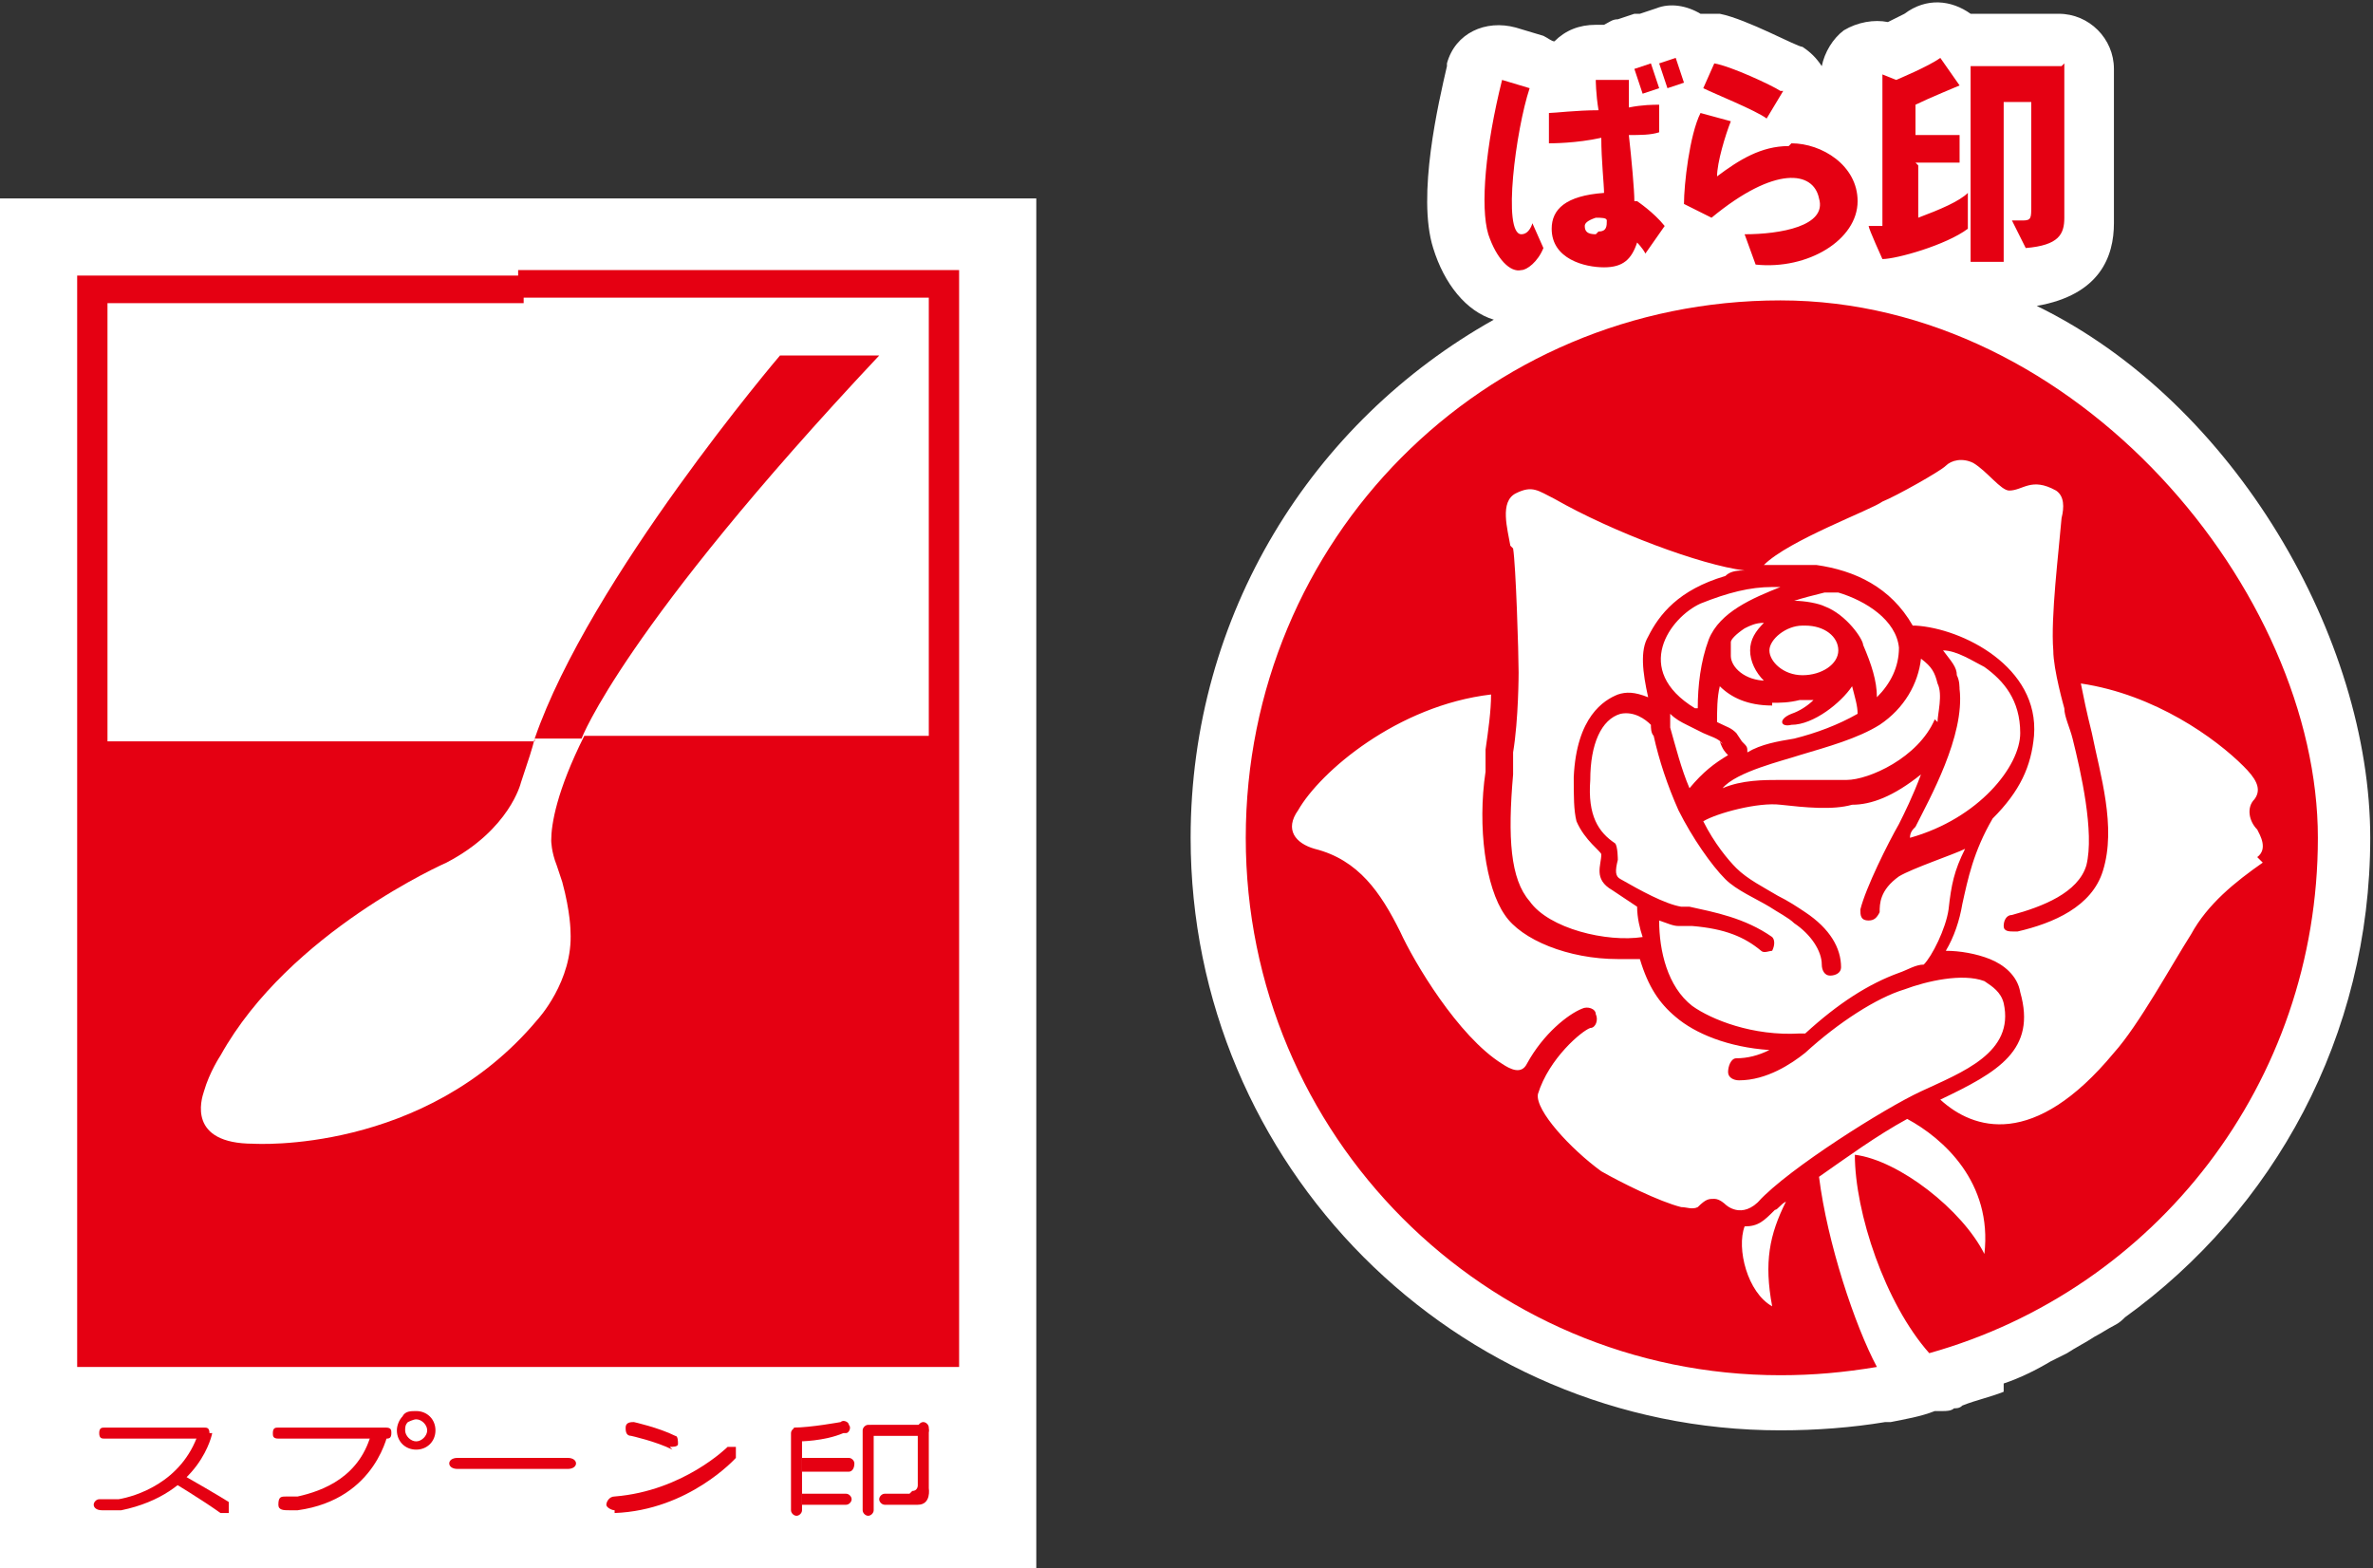
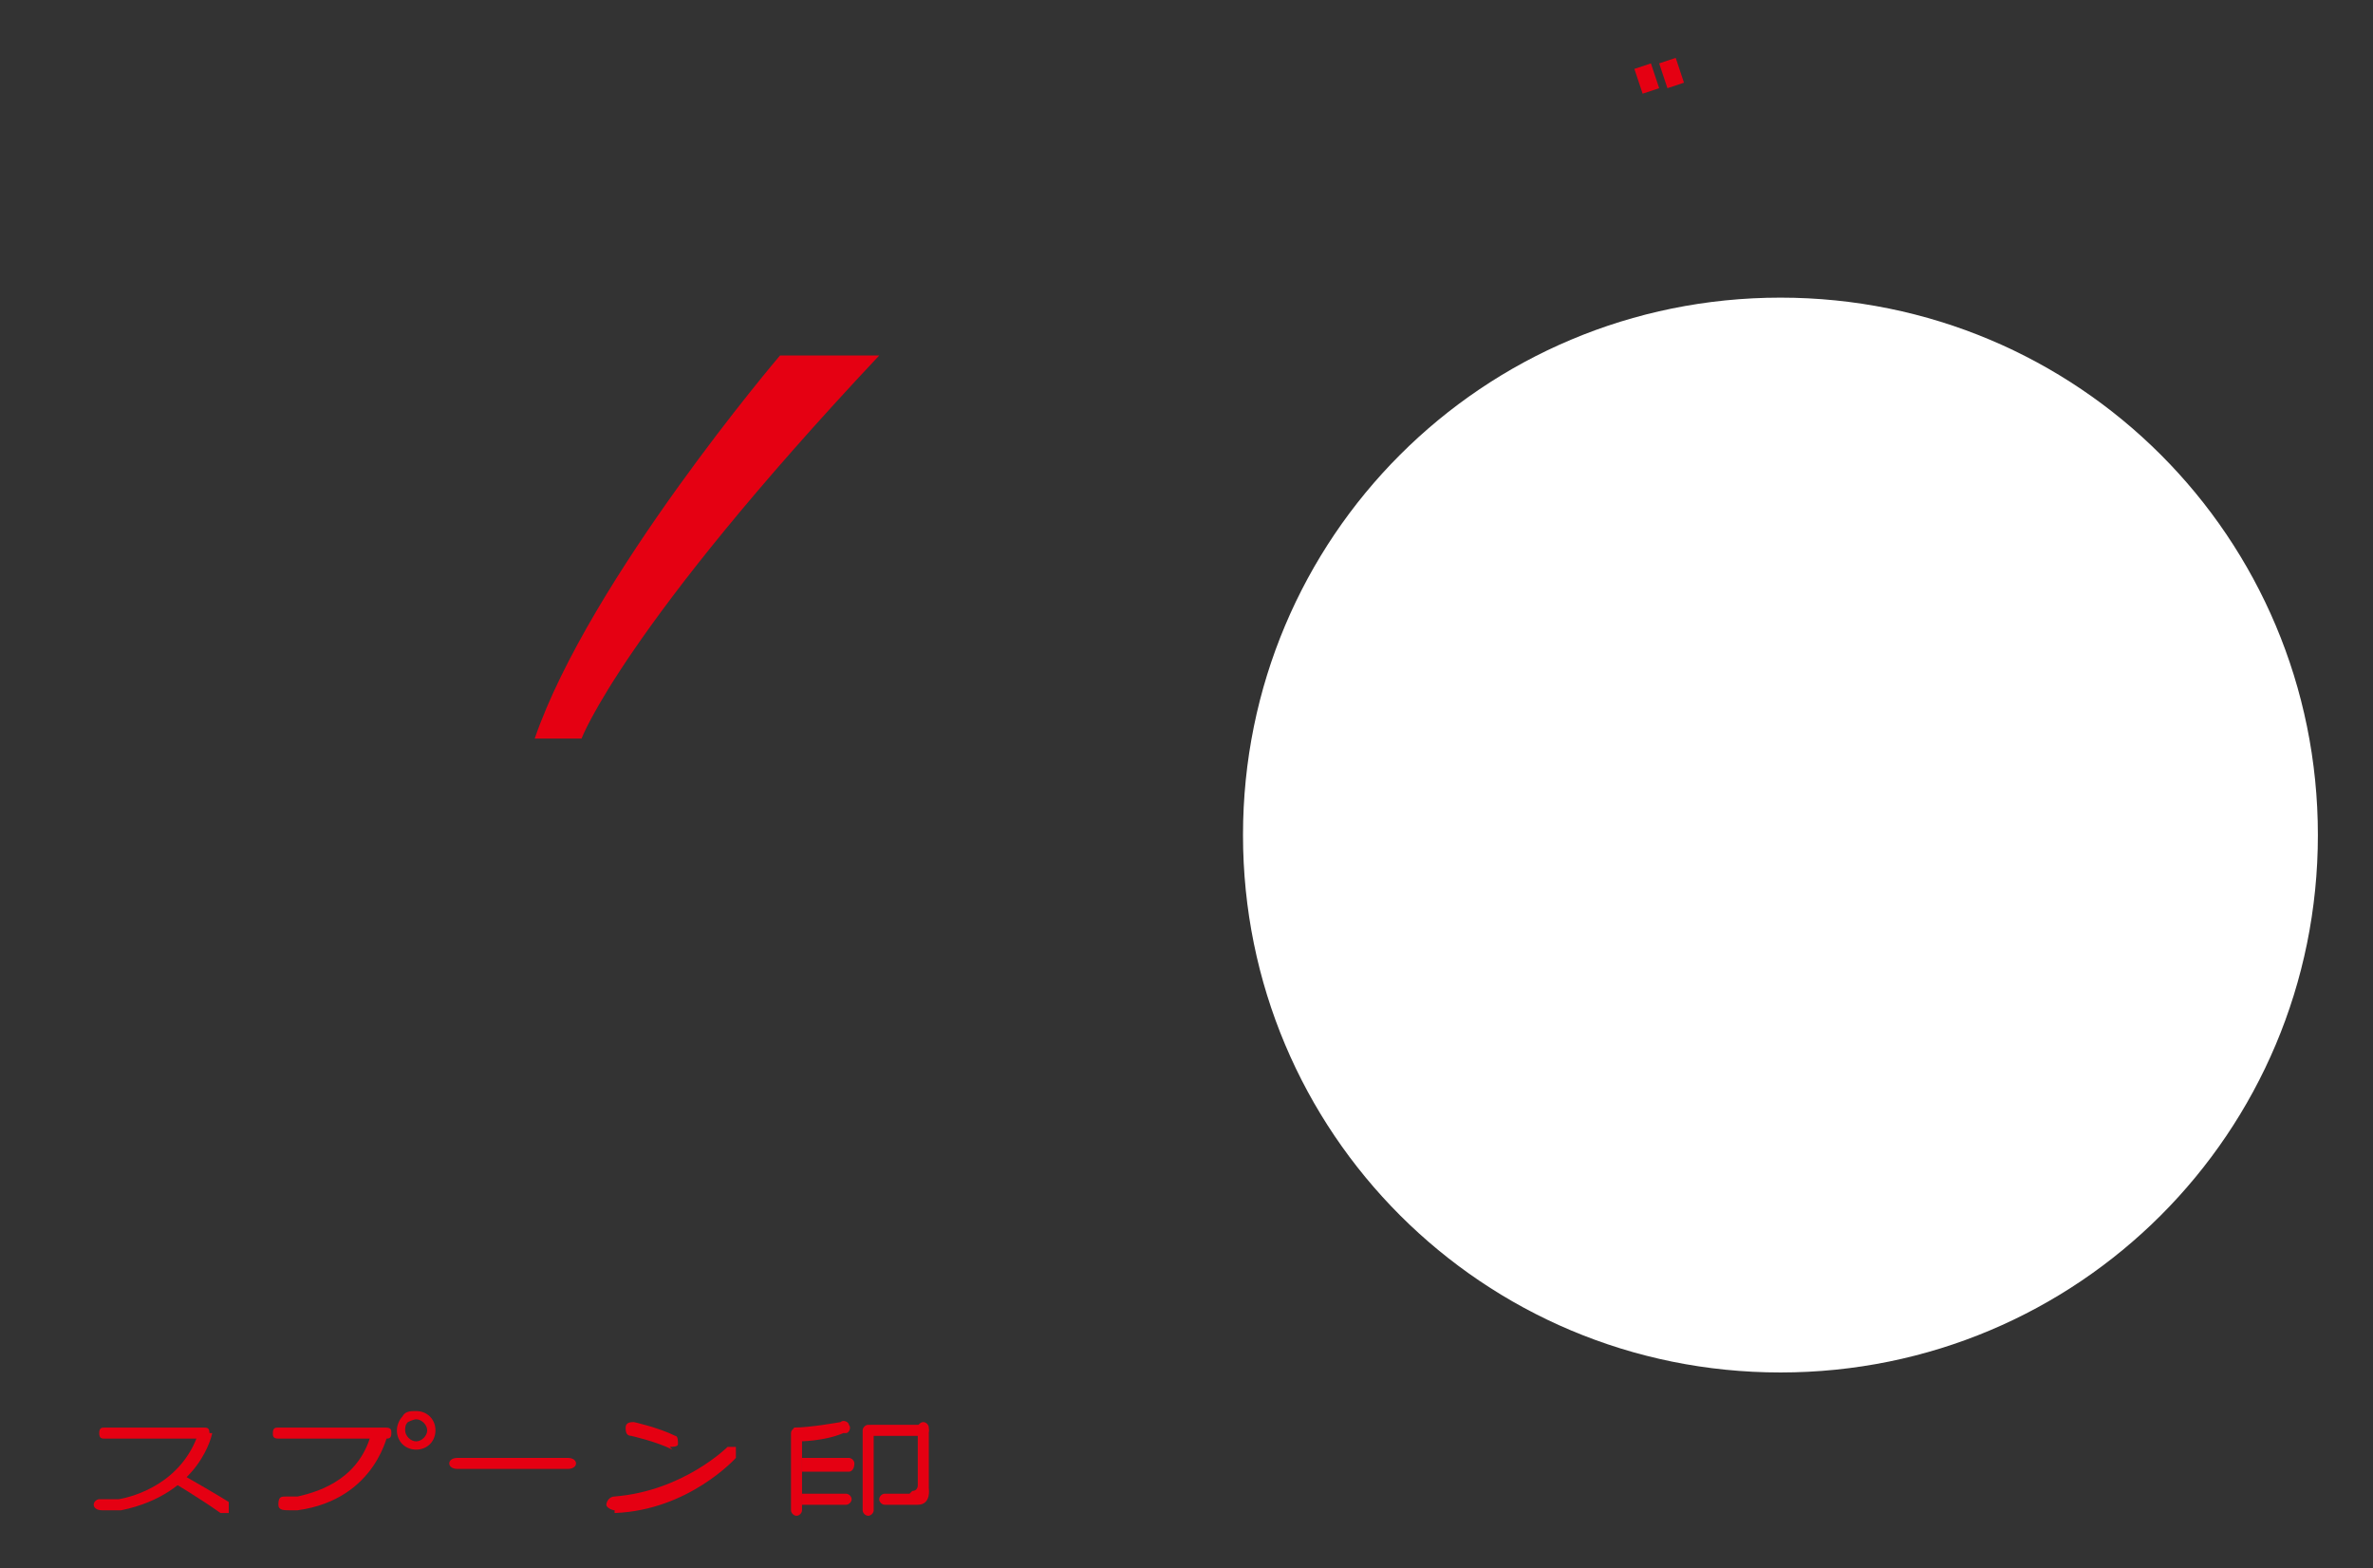
<svg xmlns="http://www.w3.org/2000/svg" id="_レイヤー_1" data-name="レイヤー 1" version="1.1" viewBox="0 0 86.1 56.9">
  <rect x="0" y="0" width="86.1" height="56.9" fill="#333333" stroke="none" />
  <defs>
    <style>
      .cls-1 {
        fill: #e50012;
      }

      .cls-1, .cls-2 {
        stroke-width: 0px;
      }

      .cls-2 {
        fill: #fff;
      }
    </style>
  </defs>
-   <path class="cls-2" d="M72.7,50.2c.6-.2,1.2-.5,1.7-.8.2-.1.4-.2.6-.3.3-.2.7-.4,1-.6.2-.1.5-.3.7-.4.2-.1.3-.2.4-.3,5.4-3.9,8.9-10.2,8.9-17.4s-4.9-15.8-12.1-19.3c0,0,0,0,0,0,2.3-.4,2.8-1.8,2.8-3s0-5.6,0-5.6c0-1.1-.9-2-2-2h-3.2c-.7-.5-1.6-.6-2.4,0-.2.1-.4.2-.6.3-.5-.1-1.1,0-1.6.3-.4.3-.7.8-.8,1.3-.2-.3-.4-.5-.7-.7-.2,0-2-1-3-1.2-.2,0-.5,0-.7,0-.5-.3-1.1-.4-1.6-.2l-.6.2s0,0,0,0c0,0-.1,0-.2,0l-.6.2c-.2,0-.3.1-.5.2h-.3c-.6,0-1.1.2-1.5.6-.1,0-.2-.1-.4-.2l-1-.3c-1.1-.3-2.2.2-2.5,1.3,0,0,0,0,0,.1-.3,1.3-1.1,4.7-.5,6.6.4,1.3,1.2,2.3,2.2,2.6-6.6,3.7-11,10.7-11,18.8,0,11.9,9.6,21.5,21.4,21.5,1.3,0,2.6-.1,3.8-.3,0,0,.1,0,.2,0,.5-.1,1.1-.2,1.6-.4,0,0,.2,0,.3,0,.1,0,.3,0,.4-.1.1,0,.2,0,.3-.1.5-.2,1-.3,1.5-.5Z" />
  <path class="cls-2" d="M84.1,30.3c0,10.8-8.7,19.5-19.5,19.5s-19.5-8.7-19.5-19.5,8.7-19.5,19.5-19.5,19.5,8.7,19.5,19.5" />
  <path class="cls-1" d="M60.2,3.2l-.3-.9-.6.2.3.9.6-.2ZM60.8,2.1l-.6.2.3.9.6-.2-.3-.9Z" />
-   <path class="cls-1" d="M59.3,7.3c0-.4-.1-1.5-.2-2.4.4,0,.8,0,1.1-.1v-1c-.2,0-.6,0-1.1.1,0-.6,0-1,0-1h-1.2s0,.5.1,1.1c-.8,0-1.6.1-1.8.1v1.1c.1,0,1,0,1.9-.2,0,.8.1,1.7.1,2-1.4.1-1.9.6-1.9,1.3,0,1.1,1.2,1.4,1.9,1.4s1-.3,1.2-.9c0,0,.2.2.3.4l.7-1c-.4-.5-1-.9-1-.9M57.9,8.5c-.3,0-.4-.1-.4-.3,0-.1.1-.2.4-.3.2,0,.4,0,.4.1,0,.2,0,.4-.3.4M55.2,8.5c-.7,0-.2-3.8.3-5.3l-1-.3c-.6,2.4-.8,4.6-.5,5.6.3.9.8,1.4,1.2,1.3.2,0,.6-.3.8-.8l-.4-.9s-.1.4-.4.4M64.6,3.3c-.3-.2-1.8-.9-2.4-1l-.4.9c.4.2,1.9.8,2.3,1.1l.6-1ZM64.9,5.3c-1,0-1.8.5-2.6,1.1,0-.5.3-1.5.5-2l-1.1-.3c-.4.8-.6,2.6-.6,3.3l1,.5c2.3-1.9,3.7-1.7,3.9-.7.3,1-1.4,1.3-2.7,1.3l.4,1.1c1.9.2,3.7-.9,3.7-2.3,0-1.3-1.3-2.1-2.4-2.1M69.5,5.9h1.6v-1h-1.6v-1.1c.4-.2,1.6-.7,1.6-.7l-.7-1c-.4.3-1.6.8-1.6.8l-.5-.2v5.5h-.5c0,.1.5,1.2.5,1.2.5,0,2.3-.5,3.1-1.1v-1.3c-.3.3-1,.6-1.8.9v-1.9ZM74.8,2.4h-3.3s0,7.1,0,7.1h1.2V3.7h1v3.8c0,.4,0,.5-.3.5s-.4,0-.4,0l.5,1c1.2-.1,1.4-.5,1.4-1.1s0-5.6,0-5.6M64.6,10.9c-10.8,0-19.4,8.7-19.4,19.5s8.7,19.5,19.4,19.5c1.2,0,2.3-.1,3.5-.3-.8-1.5-1.8-4.5-2.1-6.9,1-.7,2.1-1.5,3.2-2.1,1.3.7,3.1,2.3,2.8,4.9-.8-1.6-3.1-3.4-4.7-3.6,0,2.1,1.1,5.4,2.7,7.2,8.2-2.3,14.1-9.8,14.1-18.7s-8.7-19.5-19.5-19.5M71.1,25.1c0-.2,0-.4-.1-.6,0-.3-.2-.5-.5-.9.5,0,1.1.4,1.5.6.7.5,1.3,1.2,1.3,2.4s-1.5,3.1-4,3.8c0-.2.1-.3.2-.4h0c.5-1,1.8-3.3,1.6-5M64.3,34c-1-.7-2.1-.9-3-1.1-.1,0-.2,0-.3,0-.6-.1-1.5-.6-2.2-1-.2-.1-.2-.3-.1-.7,0,0,0-.5-.1-.6-.6-.4-1-1-.9-2.3,0-1.3.4-2.2,1.1-2.4.5-.1.9.2,1.1.4,0,.1,0,.3.1.4.2.9.5,1.8.9,2.7.5,1,1.2,2,1.7,2.5.4.4,1.1.7,1.6,1,.3.2.7.4.9.6.6.4,1,1,1,1.5,0,.2.1.4.3.4.2,0,.4-.1.4-.3,0,0,0,0,0,0,0-.7-.4-1.4-1.3-2-.3-.2-.6-.4-1-.6-.5-.3-1.1-.6-1.5-1-.3-.3-.8-.9-1.2-1.7.5-.3,2-.7,2.8-.6.9.1,1.9.2,2.6,0,.7,0,1.5-.3,2.5-1.1-.3.8-.6,1.4-.8,1.8h0c-.4.7-1.2,2.3-1.4,3.1,0,.2,0,.4.3.4h0c.2,0,.3-.1.4-.3,0-.3,0-.8.7-1.3.5-.3,2-.8,2.4-1-.4.8-.5,1.3-.6,2.2-.1.7-.6,1.7-.9,2-.3,0-.6.2-.9.3-1.1.4-2.2,1.1-3.4,2.2,0,0-.1,0-.2,0-1.7.1-3.2-.5-3.9-1-.9-.7-1.2-2-1.2-3.1.3.1.5.2.7.2,0,0,.4,0,.5,0,1.2.1,1.9.4,2.5.9.1.1.3,0,.4,0,.1-.2.1-.4,0-.5M64.1,24.7c-.8,0-1.3-.5-1.3-.9,0,0,0-.3,0-.5,0-.1.2-.3.5-.5.2-.1.4-.2.7-.2-.3.3-.5.6-.5,1s.2.8.5,1.1M64.3,25.5c.3,0,.6,0,1-.1,0,0,.2,0,.2,0,.1,0,.2,0,.3,0-.2.2-.5.4-.8.5-.5.2-.4.5,0,.4.8,0,1.8-.8,2.2-1.4.1.4.2.7.2,1-.7.4-1.5.7-2.3.9-.6.1-1.2.2-1.7.5,0-.2,0-.2-.2-.4l-.2-.3c-.2-.2-.3-.2-.7-.4,0-.4,0-.9.1-1.3.4.4,1,.7,1.9.7M62.4,26.9h0c.1.3.2.4.3.5-.5.3-.9.6-1.4,1.2-.3-.7-.5-1.5-.7-2.2,0,0,0-.3,0-.5.2.2.4.3.6.4s.4.2.6.3c.2.1.6.2.7.4M70.2,26.1c-.6,1.4-2.4,2.2-3.2,2.2-.6,0-1.6,0-2.4,0-.6,0-1.4,0-2.1.3.5-.6,2.2-1,2.8-1.2,1-.3,2.1-.6,2.9-1.1.9-.6,1.4-1.5,1.5-2.4.4.3.5.5.6.9.2.4,0,1.1,0,1.4M68.1,25.3c0-.6-.2-1.2-.5-1.9,0-.2-.6-1.1-1.4-1.4h0c-.2-.1-.7-.2-1.1-.2.3-.1.7-.2,1.1-.3,0,0,.3,0,.5,0,1,.3,2.1,1,2.2,2,0,.7-.3,1.3-.8,1.8M65.5,22.7c.7,0,1.2.4,1.2.9s-.6.9-1.3.9-1.2-.5-1.2-.9.6-.9,1.2-.9M62,23.2c-.3.8-.4,1.7-.4,2.5,0,0,0,0-.1,0-2.3-1.4-.9-3.3.2-3.8,1-.4,1.8-.6,2.6-.6,0,0,.2,0,.3,0h0c-1,.4-2.2.9-2.6,1.9M54.8,19.8c-.1-.6-.4-1.6.2-1.9.6-.3.8-.1,1.4.2,2.1,1.2,5.3,2.4,6.9,2.6-.2,0-.5,0-.7.2-1.7.5-2.4,1.4-2.8,2.2-.3.5-.2,1.3,0,2.2-.5-.2-.8-.2-1.1-.1-.5.2-1.5.8-1.6,3,0,.7,0,1.2.1,1.6.3.7.9,1.1.9,1.2,0,.4-.3.9.4,1.3.3.2.6.4.9.6,0,.4.1.8.2,1.1-1.3.2-3.4-.3-4.1-1.3-.7-.8-.8-2.3-.6-4.6,0-.3,0-.6,0-.8.2-1.2.2-2.9.2-2.9,0-.7-.1-3.9-.2-4.5M64.3,47.4c-.9-.5-1.3-2.1-1-2.9.5,0,.7-.2,1.1-.6.1,0,.2-.2.4-.3-.6,1.2-.8,2.2-.5,3.8M63.9,43.5c-.7.8-1.3.2-1.3.2,0,0-.2-.2-.4-.2-.2,0-.3,0-.6.3-.2.1-.4,0-.6,0-.8-.2-2.2-.9-2.9-1.3-1.1-.8-2.4-2.2-2.3-2.8.4-1.3,1.6-2.3,1.9-2.4.2,0,.3-.3.2-.5,0-.2-.3-.3-.5-.2-.5.2-1.4.9-2,2h0c-.2.4-.6.2-.9,0-1.6-1-3.2-3.7-3.7-4.8-.7-1.4-1.5-2.6-3.1-3-.7-.2-1.1-.7-.6-1.4.8-1.4,3.6-3.8,7-4.2,0,.6-.1,1.3-.2,2,0,.3,0,.6,0,.8-.3,2,0,4.2.7,5.2.6.9,2.3,1.6,4.1,1.6s.5,0,.8,0c.3,1,.7,1.6,1.3,2.1.7.6,1.9,1.1,3.4,1.2-.4.2-.8.3-1.2.3-.2,0-.3.3-.3.5s.2.3.4.3c1,0,1.9-.6,2.4-1,1.2-1.1,2.6-2,3.6-2.3.8-.3,2.1-.6,2.9-.3.3.2.6.4.7.8.4,1.8-1.5,2.5-3,3.2-1.3.6-4.8,2.8-5.9,4M82.1,31.3c-1,.7-2,1.5-2.6,2.6-.7,1.1-1.9,3.3-2.8,4.3-2.9,3.5-5.1,2.8-6.3,1.7,2.1-1,3.5-1.8,2.9-3.9-.1-.6-.6-1-1.1-1.2-.5-.2-1.1-.3-1.6-.3.3-.5.5-1.1.6-1.7.2-.9.4-1.9,1.1-3.1,0,0,0,0,0,0,1-1,1.4-1.9,1.5-3,.2-2.5-2.6-3.9-4.3-4h0s0,0-.1,0h0c-.8-1.4-2.1-2-3.5-2.2-.4,0-.9,0-1.4,0-.2,0-.3,0-.5,0,0,0,0,0,0,0,.9-.9,3.9-2,4.3-2.3.5-.2,2.1-1.1,2.3-1.3.2-.2.6-.3,1-.1.5.3,1,1,1.3,1,.5,0,.8-.5,1.7,0,.3.2.3.6.2,1-.1,1.2-.4,3.6-.3,4.8,0,.7.4,2.1.4,2.1,0,.3.2.7.3,1.1.3,1.2.8,3.4.5,4.6-.3,1-1.6,1.5-2.7,1.8-.2,0-.3.2-.3.4,0,.2.2.2.4.2,0,0,0,0,.1,0,1.3-.3,2.7-.9,3.1-2.2.5-1.6-.1-3.5-.4-5-.2-.8-.3-1.3-.4-1.8,2.7.4,4.9,2,5.9,3,.4.4.7.8.4,1.2-.3.3-.2.8.1,1.1.1.2.4.7,0,1" />
  <g>
-     <path class="cls-2" d="M0,7.2h37.6v49.8H0V7.2Z" />
-     <path class="cls-1" d="M19.4,26.8c-.1.4-.2.7-.5,1.6,0,0-.4,1.7-2.7,2.9,0,0-5.7,2.5-8.2,7,0,0-.4.6-.6,1.3-.1.3-.6,1.9,1.8,1.9,0,0,6.2.4,10.3-4.5,0,0,1.3-1.4,1.2-3.2,0,0,0-.7-.3-1.8-.1-.3-.2-.6-.2-.6-.2-.5-.2-.9-.2-.9,0-.6.2-1.8,1.2-3.8h12.5v-15.9h-14.9v-1h16v39.8H2.8V10h16.2v1H3.9v15.9s15.5,0,15.5,0Z" />
    <path class="cls-1" d="M19.4,26.8h1.7s1.5-4,10.8-13.9h-3.6s-6.9,8.1-8.9,13.9M7.4,52.2c.1,0,.2,0,.2-.2s-.1-.2-.2-.2h-3.6c-.1,0-.2,0-.2.2s.1.2.2.2h3.6ZM8,54.9c.1,0,.3,0,.3,0,0-.1,0-.3,0-.4,0,0-.3-.2-1.7-1l-.3.3s1,.6,1.7,1.1" />
    <path class="cls-1" d="M4.4,54.8c2.9-.6,3.3-2.8,3.3-2.8h-.5c-.6,1.8-2.3,2.3-2.9,2.4,0,0-.4,0-.7,0-.1,0-.2.1-.2.2,0,.1.1.2.3.2,0,0,.4,0,.7,0M14,52.2c.1,0,.2,0,.2-.2,0,0,0,0,0,0,0-.1,0-.2-.2-.2,0,0,0,0,0,0h-3.9c-.1,0-.2,0-.2.2,0,0,0,0,0,0,0,.1,0,.2.2.2h3.9Z" />
    <path class="cls-1" d="M10.6,54.8h.2c2.9-.4,3.3-2.9,3.3-2.9h-.6c-.4,1.7-1.8,2.2-2.7,2.4-.2,0-.4,0-.4,0-.2,0-.3,0-.3.3,0,.2.2.2.4.2M14.8,51.6c0,0,.2-.1.3-.1.2,0,.4.2.4.4s-.2.4-.4.4-.4-.2-.4-.4c0-.1,0-.2.1-.3l-.2-.2c-.1.1-.2.3-.2.5,0,.4.3.7.7.7s.7-.3.7-.7-.3-.7-.7-.7c-.2,0-.4,0-.5.2,0,0,.2.2.2.2ZM20.6,53.3c.2,0,.3-.1.3-.2s-.1-.2-.3-.2h-4c-.2,0-.3.1-.3.2s.1.2.3.2h4ZM24.3,52.5c.1,0,.3,0,.3-.1,0,0,0,0,0,0,0-.1,0-.3-.1-.3-.6-.3-1.5-.5-1.5-.5-.1,0-.3,0-.3.2,0,.1,0,.3.2.3,0,0,0,0,0,0,0,0,.9.2,1.5.5M22.3,54.8c-.1,0-.3-.1-.3-.2s.1-.3.3-.3c2.5-.2,4.1-1.8,4.1-1.8.1,0,.3,0,.3,0,0,0,0,.2,0,.4,0,0-1.7,1.9-4.4,2M28.9,51.8c.1,0,.2.1.2.2v2.8c0,.1-.1.2-.2.2-.1,0-.2-.1-.2-.2h0v-2.8c0-.1.1-.2.2-.2" />
    <path class="cls-1" d="M29.1,54.6h1.6c.1,0,.2-.1.2-.2h0c0-.1-.1-.2-.2-.2h-1.6v.5ZM29.1,53.4h1.7c.1,0,.2-.1.2-.3,0-.1-.1-.2-.2-.2h-1.7v.5ZM30.7,52c.1,0,.2-.2.1-.3,0,0,0,0,0,0,0-.1-.2-.2-.3-.1,0,0,0,0,0,0,0,0-1.1.2-1.7.2l.2.5s.9,0,1.6-.3M33.5,52.1c.1,0,.2-.1.2-.2,0-.1-.1-.2-.2-.2h-1.9c-.1,0-.2.1-.2.2,0,.1.1.2.2.2h1.9Z" />
    <path class="cls-1" d="M31.5,51.7c.1,0,.2.1.2.2v2.9c0,.1-.1.2-.2.2,0,0,0,0,0,0-.1,0-.2-.1-.2-.2h0v-2.9c0-.1.1-.2.2-.2M33,54.2h-.9c-.1,0-.2.1-.2.2s.1.2.2.2h1.2c.5,0,.4-.6.4-.6v-2.2c0-.1-.1-.2-.2-.2s-.2.1-.2.2v2.1s0,.2-.2.2" />
  </g>
</svg>